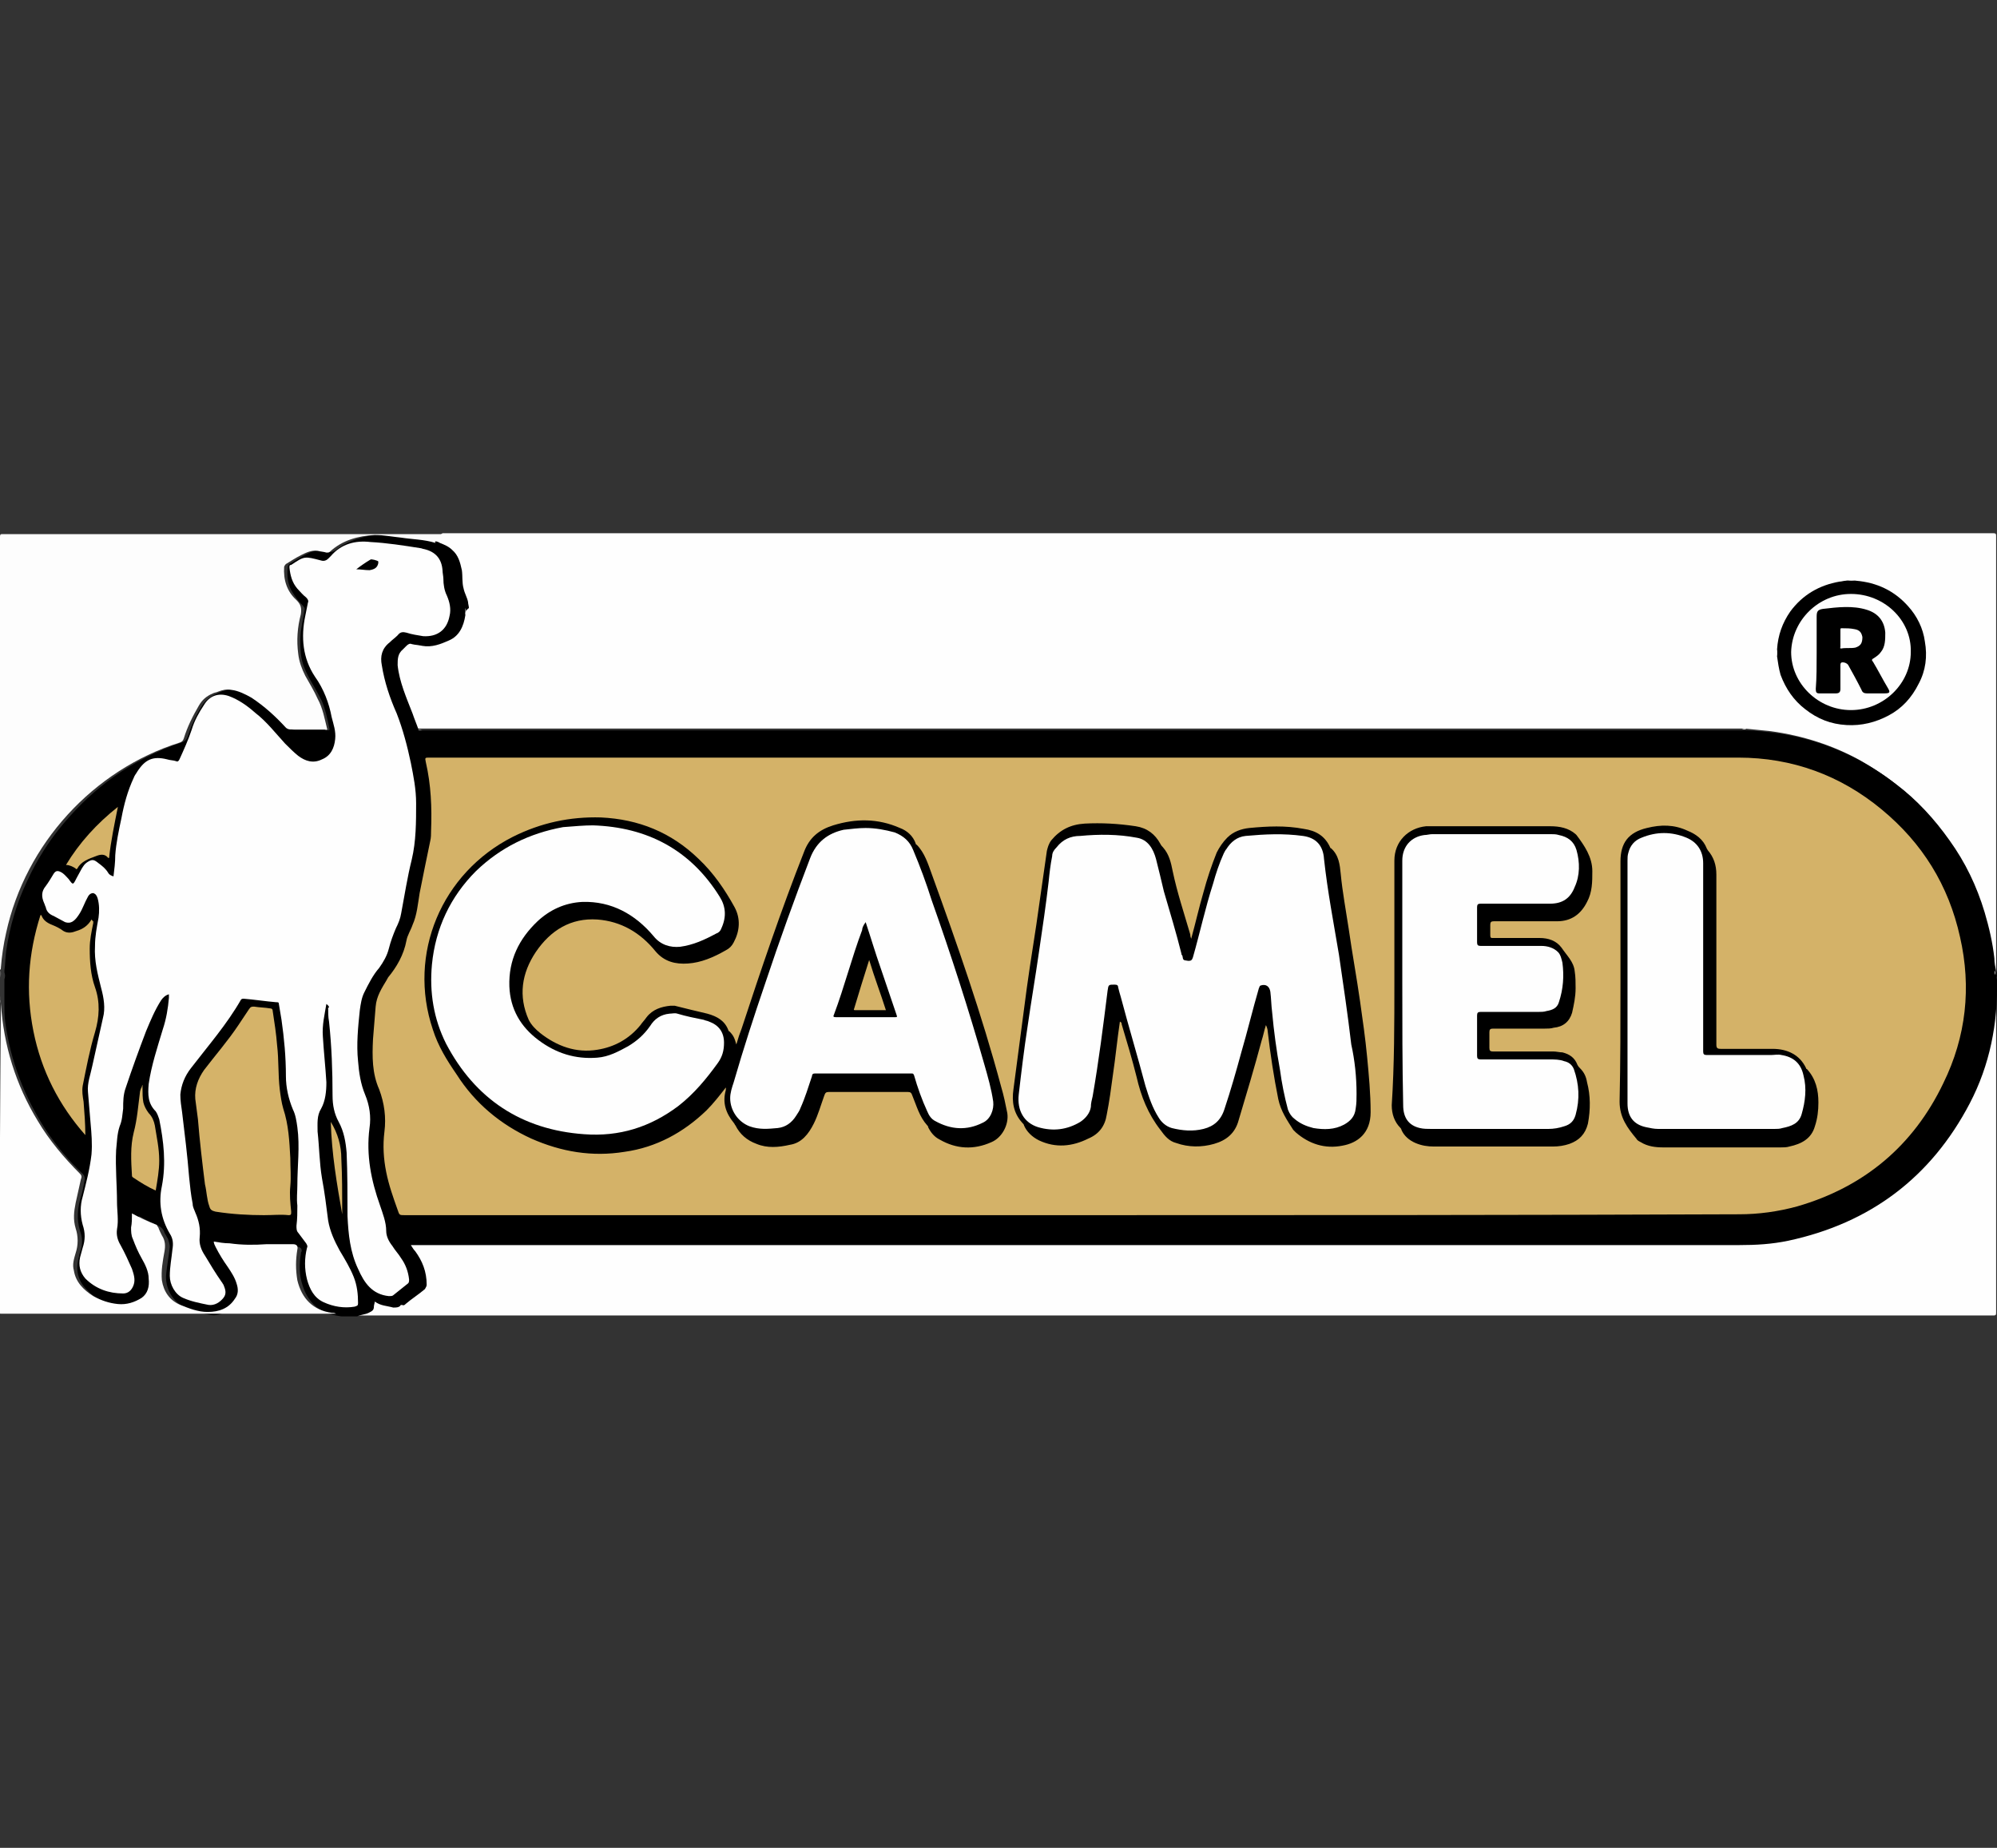
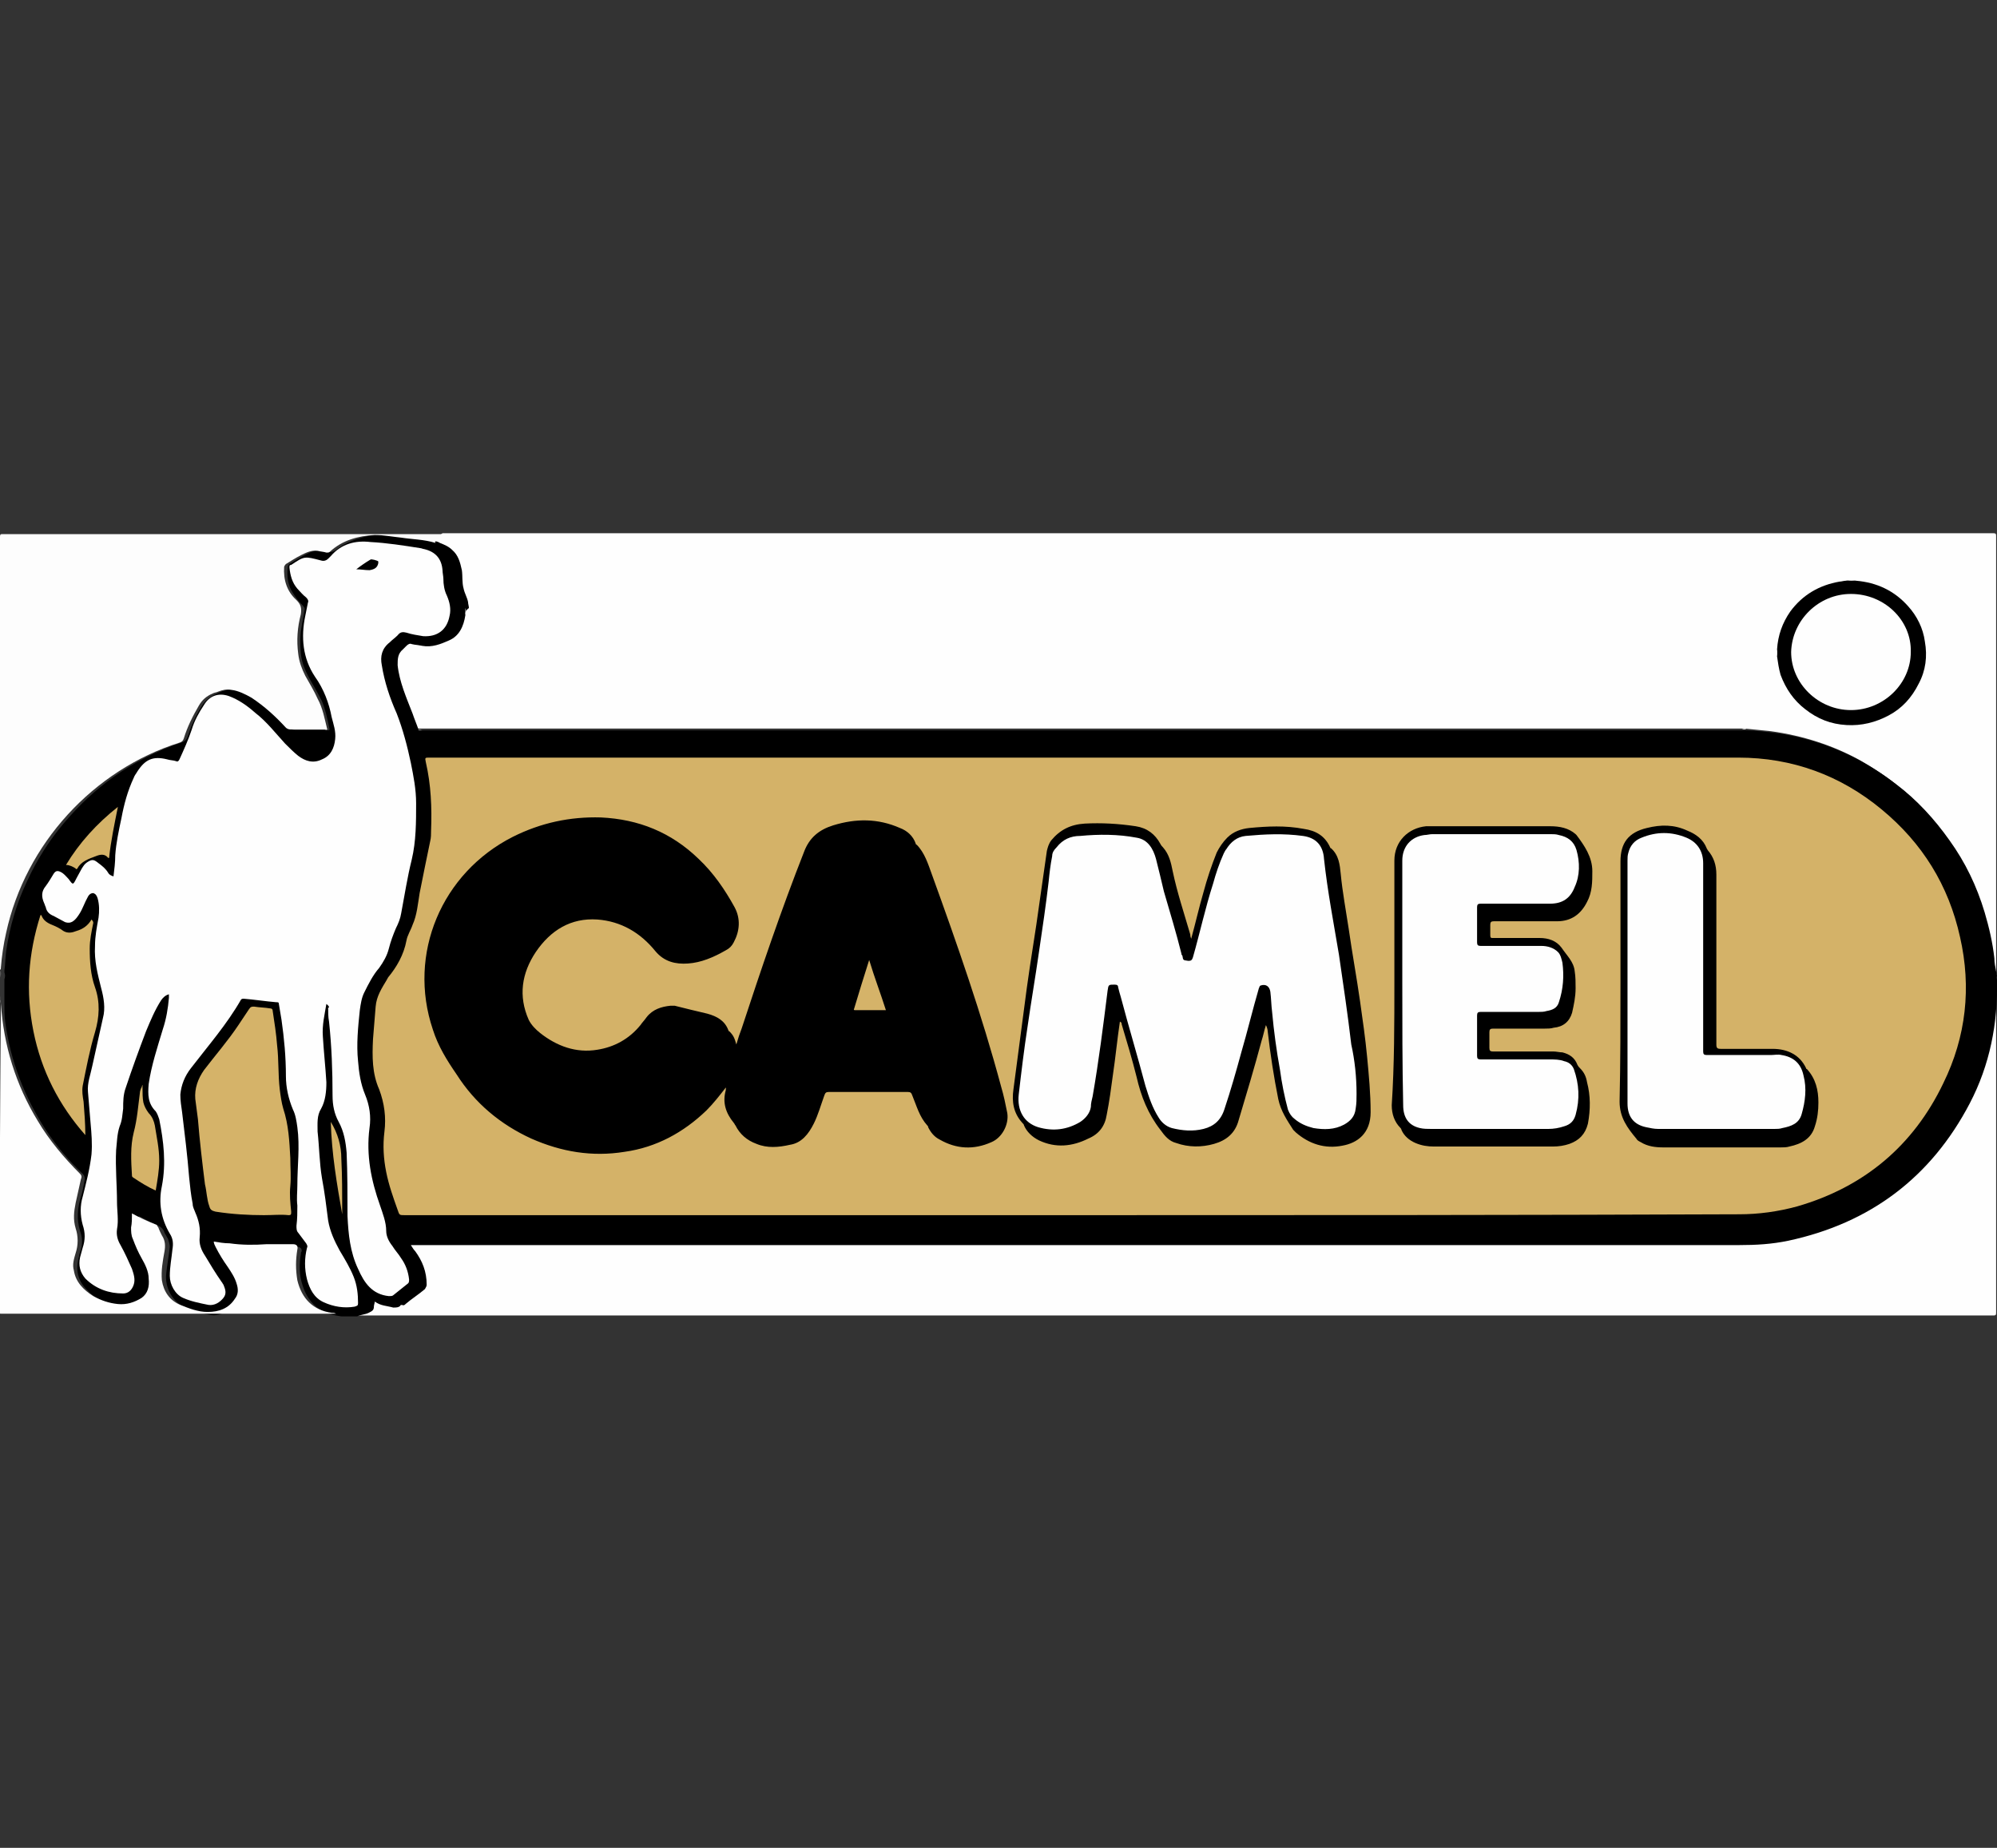
<svg xmlns="http://www.w3.org/2000/svg" version="1.1" id="Layer_1" x="0px" y="0px" viewBox="0 0 227 210" xml:space="preserve" enable-background="new 0 0 227 210">
  <rect x="0" y="0" width="227" height="210" fill="#333333" stroke="none" />
  <g>
    <path d="M50.3,60.6c58.8,0,117.5,0,176.3,0c0.3,0,0.3,0.1,0.3,0.4c0,29.4,0,58.7,0,88.1c0,0.3,0,0.4-0.3,0.4   c-62.1,0-124.2,0-186.4,0c0-0.2,0.2-0.2,0.3-0.2c0.4,0,0.8-0.3,1.2-0.4c0.2-0.1,0.2-0.3,0.3-0.5c0.1-0.7,0.1-0.7,0.8-0.4   c0.6,0.2,1.1,0.3,1.7,0.4c0.4,0,0.9-0.2,1.2-0.4c0.7-0.5,1.3-1,2-1.5c0.2-0.2,0.3-0.4,0.3-0.7c0-1.3-0.4-2.4-1.2-3.4   c-0.1-0.2-0.3-0.4-0.4-0.6c-0.1-0.2-0.1-0.3,0.2-0.4c0.1,0,0.2,0,0.3,0c0.2,0,0.3,0,0.5,0c50.1,0,100.2,0,150.4,0   c4,0,7.9-0.9,11.5-2.5c2.7-1.2,5.2-2.8,7.4-4.8c2.6-2.3,4.7-4.9,6.4-8c1.9-3.4,3-7,3.4-10.8c0.2-1.5,0.2-3,0.2-4.5   c0-0.2,0-0.3,0-0.5c-0.2-1.8-0.4-3.6-0.9-5.4c-1.1-4.3-3.1-8.2-6-11.6c-2.3-2.8-5.1-5-8.2-6.8c-3.2-1.8-6.7-2.9-10.3-3.4   c-1-0.1-2-0.2-3-0.3c-0.2,0-0.5,0-0.7,0c-49.7,0-99.4,0-149.2,0c-0.3,0-0.5,0-0.8,0c-0.2,0-0.3-0.2-0.3-0.3   c-0.5-1.5-1.1-2.9-1.6-4.4c-0.3-0.9-0.5-1.9-0.7-2.9c-0.1-0.7,0.1-1.3,0.7-1.7c0.1-0.1,0.2-0.1,0.2-0.2c0.2-0.3,0.5-0.3,0.9-0.2   c0.6,0.2,1.3,0.3,1.9,0.2c1.2-0.2,2.4-0.5,3.2-1.5c0.5-0.6,0.6-1.2,0.8-1.9c0.1-0.3,0.1-0.5,0-0.8c-0.1-0.5-0.1-0.9-0.3-1.3   C52.1,67,52,66.2,52,65.3c0-0.6-0.2-1.2-0.4-1.8c-0.3-0.8-0.9-1.3-1.7-1.6c-0.1-0.1-0.3-0.1-0.4-0.2c-0.1-0.1-0.1-0.3,0-0.4   C49.7,61.1,50,60.8,50.3,60.6z" fill="#FEFEFE" />
    <path d="M52.9,69.9c-0.2,1.3-0.7,2.4-1.9,2.9c-0.9,0.4-1.9,0.8-3,0.6c-0.4-0.1-0.8-0.1-1.2-0.2c-0.2-0.1-0.4,0-0.6,0.2   c-0.1,0.1-0.3,0.3-0.4,0.4c-0.6,0.5-0.6,1.1-0.6,1.8c0.2,1.9,1,3.7,1.7,5.5c0.2,0.6,0.5,1.3,0.7,1.9c0.2,0.1,0.3,0,0.5,0   c50,0,100,0,149.9,0c0.2,0,0.3,0,0.5,0c2.3,0.1,4.6,0.4,6.8,1c3.7,1,7.1,2.7,10.2,5.1c2.4,1.8,4.4,4,6.1,6.4c1.8,2.5,3.1,5.2,4,8.2   c0.5,1.7,0.9,3.4,1.1,5.2c0,0.5,0.1,1,0.2,1.5c0.1,0.2,0,0.3,0.1,0.5c-0.1,0.2,0,0.3,0,0.5c0.1,4.9-0.8,9.6-3.1,14   c-4.4,8.4-11.3,13.6-20.6,15.6c-1.9,0.4-3.7,0.5-5.6,0.5c-50.2,0-100.4,0-150.5,0c-0.1,0-0.3,0-0.5,0c0.2,0.3,0.3,0.5,0.5,0.7   c0.8,1.1,1.3,2.3,1.3,3.8c0,0.2-0.1,0.3-0.2,0.5c-0.7,0.6-1.5,1.1-2.2,1.7c-0.1,0.1-0.2,0.2-0.4,0.1c-0.1,0-0.2,0-0.2,0.1   c-0.2,0.2-0.5,0.2-0.8,0.2c-0.7-0.2-1.5-0.2-2.1-0.7c0,0.2-0.1,0.4-0.1,0.6c0,0.4-0.2,0.5-0.6,0.7c-0.4,0.2-0.9,0.2-1.3,0.4   c-0.6,0-1.2,0-1.8,0c-0.7-0.1-1.3-0.2-1.9-0.5c-1.3-0.6-2.1-1.7-2.5-3c-0.4-1.2-0.4-2.4-0.2-3.6c0-0.1,0-0.2,0.1-0.3   c0-0.3-0.1-0.4-0.4-0.5c-0.1,0-0.2,0-0.3,0c-1.3,0-2.6,0-4,0c-1.4,0-2.7-0.1-4.1-0.3c-0.1,0-0.4-0.1-0.4,0   c-0.1,0.1,0.1,0.3,0.1,0.5c0.3,0.7,0.7,1.3,1.2,2c0.4,0.6,0.7,1.1,1,1.7c0.8,1.4,0,2.6-1,3.2c-0.5,0.3-1,0.4-1.5,0.6   c-0.4,0.1-0.8,0.1-1.2,0c-0.9-0.2-1.8-0.4-2.6-0.8c-1.5-0.6-2.4-2.3-2.2-3.9c0.1-1,0.3-2,0.4-3c0-0.3-0.1-0.6-0.2-0.9   c-0.1-0.2-0.3-0.5-0.4-0.7c-0.1-0.4-0.4-0.7-0.9-0.9c-0.6-0.2-1.2-0.6-1.8-0.9c-0.2-0.1-0.3-0.1-0.3,0.2c-0.2,1.1-0.2,2.2,0.4,3.2   c0.4,0.8,0.8,1.6,1.2,2.4c0.3,0.7,0.4,1.4,0.2,2.1c-0.2,0.9-0.7,1.4-1.5,1.8c-1.2,0.5-2.3,0.5-3.5,0.1c-1-0.3-1.9-0.7-2.6-1.5   c-1-1-1.3-2.1-1-3.5c0.1-0.3,0.1-0.5,0.2-0.8c0.3-0.8,0.3-1.6,0-2.4c-0.4-1.3-0.3-2.6,0.1-3.9c0.2-0.6,0.3-1.2,0.4-1.8   c0.1-0.3,0-0.6-0.2-0.8c-1.6-1.5-3-3.2-4.2-5c-2.4-3.7-4-7.8-4.6-12.2c-0.1-0.7-0.1-1.4-0.1-2.1c0-0.1,0-0.2,0-0.3   c0-0.1,0-0.3,0-0.4c0-0.7,0-1.4,0-2.1c0.1-0.3,0.1-0.5,0-0.8c0-0.1,0-0.1,0-0.2c0.1-0.7,0.1-1.4,0.2-2.2c0.4-2.8,1.2-5.5,2.4-8   c1.1-2.4,2.5-4.6,4.2-6.6c1.7-2,3.5-3.7,5.6-5.2c2.4-1.7,5-3,7.7-3.9c0.3-0.1,0.6-0.3,0.7-0.6c0.4-1.2,0.9-2.4,1.6-3.5   c0.4-0.7,1.1-1.2,1.8-1.5c1.5-0.8,2.9-0.3,4.2,0.5c1.5,0.9,2.8,2,4,3.4c0.2,0.2,0.4,0.3,0.7,0.3c1.2,0,2.4,0,3.5,0   c0.4,0,0.4,0,0.3-0.4c-0.2-1-0.4-1.9-0.8-2.9c-0.4-0.8-0.8-1.5-1.2-2.2c-0.6-1-1.1-2.1-1.2-3.2c-0.1-1.1-0.1-2.1,0.1-3.2   c0.1-0.6,0.2-1.1,0.3-1.7c0.1-0.2,0-0.4-0.2-0.6c-0.4-0.4-0.8-0.9-1.1-1.4c-0.6-0.9-0.7-1.9-0.6-2.9c0-0.2,0.1-0.3,0.2-0.4   c0.7-0.4,1.4-0.9,2.3-1.3c0.7-0.3,1.3-0.3,2-0.1c0.4,0.1,0.7,0,1-0.2c1.1-0.9,2.4-1.3,3.7-1.6c1.2-0.2,2.5,0,3.7,0.1   c1.1,0.2,2.3,0.2,3.5,0.4c0.3,0.1,0.6,0.1,0.9,0.3c0.5,0.2,1,0.4,1.4,0.8c0.7,0.6,0.9,1.4,1.1,2.3c0.1,0.7,0,1.4,0.2,2.1   c0.1,0.5,0.4,1,0.5,1.5c0,0.2,0.1,0.5,0.1,0.7C52.9,69.4,52.9,69.6,52.9,69.9z" />
    <path d="M49.5,61.7c-1.3-0.4-2.6-0.4-3.9-0.6c-1-0.1-2-0.3-3-0.3c-1.9,0.1-3.7,0.6-5.1,1.9c-0.1,0.1-0.2,0.1-0.4,0.1   c-0.3-0.1-0.6-0.1-1-0.2c-0.7-0.1-1.3,0.2-1.9,0.5c-0.6,0.3-1.2,0.7-1.7,1c-0.1,0.1-0.1,0.1-0.2,0.3c-0.1,1.5,0.3,2.8,1.4,3.8   c0.5,0.5,0.6,0.9,0.5,1.6c-0.4,1.5-0.5,3-0.3,4.5c0.1,0.9,0.4,1.7,0.8,2.5c0.5,0.9,1,1.7,1.4,2.6c0.6,1.1,0.8,2.3,1.1,3.5   c-0.1,0.1-0.2,0-0.3,0c-1.3,0-2.6,0-3.9,0c-0.2,0-0.4-0.1-0.5-0.2c-1.2-1.3-2.4-2.4-3.9-3.4c-0.7-0.4-1.5-0.8-2.3-0.9   c-0.5-0.1-1,0-1.5,0.2c-0.2,0.1-0.4,0.1-0.6,0.2c-0.7,0.3-1.2,0.7-1.6,1.4c-0.7,1.2-1.3,2.4-1.7,3.7c-0.1,0.3-0.2,0.4-0.5,0.5   c-9.8,3.1-17.5,11.5-19.7,21.6c-0.3,1.3-0.5,2.7-0.6,4c0,0.1,0,0.2-0.1,0.2c0-16.4,0-32.8,0-49.2c0-0.3,0.1-0.3,0.3-0.3   c16.7,0,33.3,0,50,0c-0.2,0.3-0.5,0.5-0.7,0.8C49.5,61.5,49.4,61.5,49.5,61.7z" fill="#FDFDFD" />
    <path d="M0.1,114c0.3,4.8,1.7,9.3,4.2,13.4c1.3,2.2,3,4.2,4.8,6c0.2,0.2,0.2,0.4,0.1,0.6c-0.2,0.9-0.4,1.8-0.6,2.7   c-0.2,1-0.3,1.9,0,2.9c0.3,0.9,0.3,1.9,0,2.8c-0.2,0.7-0.4,1.3-0.2,2c0.2,1.3,1.1,2.2,2.2,2.9c0.9,0.5,1.8,0.8,2.8,0.9   c1,0.1,1.9-0.2,2.7-0.7c0.7-0.5,0.9-1.3,0.8-2.2c0-0.8-0.4-1.6-0.8-2.3c-0.4-0.7-0.7-1.4-1-2.2c-0.2-0.4-0.2-0.9-0.2-1.3   c0.1-0.5,0.1-1,0.1-1.6c0.9,0.5,1.8,0.9,2.8,1.3c0.1,0.1,0.1,0.2,0.2,0.3c0.1,0.3,0.3,0.7,0.4,0.9c0.4,0.6,0.4,1.2,0.3,1.8   c-0.2,1.1-0.4,2.2-0.3,3.3c0.2,1.3,0.9,2.3,2.1,2.8c1,0.4,2,0.8,3.1,0.8c1.3,0,2.4-0.4,3.1-1.5c0.4-0.5,0.4-1.1,0.2-1.7   c-0.2-0.7-0.6-1.3-1-1.9c-0.5-0.7-1-1.5-1.4-2.3c-0.1-0.2-0.2-0.4-0.2-0.6c0.6,0.1,1.2,0.2,1.8,0.2c1.4,0.2,2.8,0.2,4.2,0.1   c1,0,2,0,3,0c0.4,0,0.6,0.2,0.5,0.6c-0.2,1.2-0.2,2.3,0,3.5c0.5,2.1,1.8,3.4,3.9,3.7c0.2,0,0.3,0,0.5,0.1c-12.7,0-25.4,0-38.1,0   c-0.3,0-0.3-0.1-0.3-0.3C0,137.4,0,125.6,0.1,114C0,113.9,0.1,113.9,0.1,114z" fill="#FEFEFE" />
    <path d="M0,110.3c0.2,0.3,0.1,0.5,0,0.8C0,110.8,0,110.6,0,110.3z" fill="#585858" />
    <path d="M0,113.2c0.1,0.1,0.1,0.2,0.1,0.4c0,0,0,0-0.1,0C0,113.5,0,113.3,0,113.2z" fill="#404040" />
    <path d="M0,113.6C0,113.6,0,113.6,0,113.6c0.1,0.1,0.1,0.3,0.1,0.4l0,0l0,0C0,113.8,0,113.7,0,113.6z" fill="#797979" />
    <path d="M211,66c2.3,0.2,4.3,1.1,5.9,2.9c1,1.1,1.7,2.5,1.9,4c0.3,1.7,0.1,3.3-0.7,4.8c-0.8,1.6-1.9,2.8-3.4,3.6   c-1.5,0.8-3.1,1.2-4.8,1.1c-1.8-0.1-3.3-0.7-4.7-1.8c-1.3-1-2.2-2.3-2.8-3.9c-0.2-0.7-0.3-1.4-0.4-2.1c0-0.3,0-0.5,0-0.8   c0.1-1.6,0.6-3,1.5-4.3c1.4-1.9,3.3-3,5.6-3.4c0.2,0,0.5-0.1,0.7-0.1C210.3,65.9,210.6,65.9,211,66z" />
    <path d="M198.5,82.9c-0.2,0-0.3,0-0.5,0c-50,0-100,0-150,0c-0.2,0-0.3,0.1-0.5,0c0.1,0,0.3,0,0.4,0   c50,0,100.1,0,150.1,0C198.2,82.8,198.4,82.8,198.5,82.9z" fill="#FDFDFD" />
    <path d="M211,66c-0.4,0-0.7,0-1.1,0C210.3,65.9,210.6,65.9,211,66z" fill="#FDFDFD" />
    <path d="M52.9,69.9c0-0.3,0-0.5,0-0.8C53,69.4,53,69.6,52.9,69.9z" fill="#FDFDFD" />
    <path d="M202,73.8c0,0.3,0,0.5,0,0.8C201.9,74.3,201.9,74,202,73.8z" fill="#FDFDFD" />
-     <path d="M226.8,110.8c-0.1-0.2,0-0.3-0.1-0.5C226.9,110.5,226.8,110.6,226.8,110.8z" fill="#FDFDFD" />
    <path d="M122.3,138.1c-25.4,0-50.8,0-76.3,0c-0.6,0-0.6,0-0.8-0.6c-0.5-1.4-1-2.8-1.3-4.3c-0.3-1.5-0.4-3-0.2-4.6   c0.2-1.6,0-3.2-0.6-4.8c-0.8-1.8-0.8-3.7-0.7-5.7c0.1-1.2,0.2-2.5,0.3-3.7c0.1-1.2,0.7-2.1,1.3-3.1c0-0.1,0.1-0.1,0.1-0.2   c1-1.2,1.8-2.6,2.1-4.2c0.1-0.6,0.5-1.2,0.7-1.8c0.5-1.1,0.6-2.4,0.8-3.6c0.4-2,0.8-4,1.2-5.9c0.1-0.4,0.1-0.8,0.1-1.2   c0.1-2.6,0-5.2-0.6-7.8c-0.1-0.5-0.1-0.5,0.4-0.5c49.6,0,99.2,0,148.8,0c6.1,0,11.6,2,16.3,5.9c4.6,3.8,7.6,8.6,8.9,14.5   c1.3,5.7,0.7,11.3-1.9,16.6c-3.4,7.1-9,11.8-16.6,14c-2.2,0.6-4.4,0.9-6.6,0.9C172.6,138.1,147.5,138.1,122.3,138.1z" fill="#D4B268" />
    <path d="M37.1,114.1c-0.2,1.2-0.5,2.4-0.4,3.7c0.1,1.7,0.3,3.5,0.4,5.2c0,1-0.1,2.1-0.6,3c-0.5,0.8-0.4,1.7-0.4,2.6   c0.2,1.8,0.2,3.5,0.5,5.3c0.3,1.6,0.5,3.2,0.7,4.8c0.2,1.2,0.7,2.3,1.3,3.4c0.6,1,1.2,2,1.6,3c0.4,1,0.5,2,0.5,3   c0,0.3-0.1,0.3-0.4,0.4c-1.2,0.2-2.4,0-3.5-0.5c-1.1-0.5-1.6-1.5-1.9-2.6c-0.3-1.2-0.3-2.4,0-3.6c0.1-0.2,0-0.3-0.1-0.5   c-0.3-0.4-0.6-0.8-0.9-1.2c-0.2-0.2-0.2-0.5-0.2-0.8c0.1-0.8,0.1-1.5,0.1-2.3c-0.1-0.8,0-1.5,0-2.3c0-2.2,0.3-4.4,0-6.6   c-0.1-0.7-0.2-1.4-0.5-2c-0.5-1.2-0.8-2.5-0.8-3.8c0-2.2-0.2-4.3-0.5-6.4c-0.1-0.6-0.2-1.2-0.3-1.8c0-0.2-0.1-0.2-0.3-0.2   c-1.2-0.1-2.5-0.3-3.7-0.4c-0.1,0-0.2,0-0.3,0.1c-1.6,2.8-3.7,5.2-5.7,7.8c-0.7,0.9-1.1,1.9-1.2,3c0,0.7,0.1,1.3,0.2,2   c0.3,2.5,0.6,4.9,0.8,7.4c0.1,1,0.2,2,0.4,3c0,0.4,0.2,0.7,0.3,1c0.4,0.9,0.6,1.8,0.5,2.8c-0.1,0.8,0.2,1.5,0.6,2.1   c0.6,1,1.2,2,1.9,3c0.1,0.1,0.1,0.2,0.2,0.3c0.2,0.5,0.4,1,0,1.5c-0.4,0.5-1,0.9-1.7,0.8c-1-0.2-2-0.4-2.9-0.8   c-0.9-0.4-1.5-1.5-1.5-2.5c0-1,0.2-2,0.3-3c0.1-0.6,0.1-1.2-0.3-1.8c-1-1.7-1.3-3.5-0.9-5.4c0.5-2.6,0.2-5.1-0.3-7.6   c-0.1-0.3-0.2-0.6-0.4-0.9c-0.9-0.9-0.9-1.9-0.8-3.1c0.3-2.1,1-4.2,1.6-6.2c0.4-1.2,0.6-2.4,0.7-3.6c0-0.1,0-0.3,0-0.4   c-0.4,0.1-0.7,0.4-0.9,0.7c-0.7,1.1-1.2,2.3-1.7,3.5c-0.8,2.1-1.6,4.3-2.3,6.4c-0.3,0.8-0.3,1.6-0.3,2.4c-0.1,0.7-0.1,1.3-0.4,2   c-0.3,0.9-0.3,1.8-0.4,2.7c-0.1,2,0.1,4,0.1,5.9c0,1,0.2,2.1,0,3.1c-0.1,0.7,0.1,1.3,0.4,1.8c0.5,0.9,0.9,1.8,1.3,2.7   c0.2,0.6,0.4,1.2,0.2,1.8c-0.2,0.6-0.6,1-1.2,1c-1.6,0-3.1-0.5-4.3-1.7c-0.6-0.7-0.8-1.5-0.6-2.4c0.1-0.4,0.2-0.7,0.3-1.1   c0.3-0.9,0.3-1.7,0-2.6c-0.3-1.1-0.3-2.2,0-3.2c0.4-1.6,0.8-3.1,1-4.8c0.1-1.2,0-2.4-0.1-3.5c-0.1-1.2-0.2-2.4-0.3-3.6   c-0.1-1,0.3-2,0.5-3c0.4-1.8,0.8-3.6,1.2-5.4c0.3-1.1,0.1-2.3-0.2-3.4c-0.4-1.6-0.8-3.1-0.7-4.8c0-1.1,0.2-2.1,0.4-3.2   c0.1-0.7,0.1-1.5-0.1-2.2c-0.1-0.3-0.2-0.5-0.5-0.6c-0.3,0-0.5,0.2-0.6,0.4c-0.4,0.7-0.6,1.4-1,2c-0.2,0.3-0.4,0.6-0.7,0.8   c-0.3,0.2-0.6,0.2-0.9,0.1c-0.4-0.2-0.9-0.5-1.3-0.7c-0.5-0.2-0.8-0.5-0.9-1c-0.1-0.2-0.1-0.3-0.2-0.5c-0.3-0.7-0.3-1.3,0.2-1.9   c0.3-0.4,0.6-0.9,0.9-1.4c0.2-0.3,0.4-0.4,0.8-0.2c0.4,0.2,0.6,0.5,0.9,0.8c0.5,0.7,0.5,0.7,0.9-0.1c0.2-0.4,0.4-0.7,0.6-1.1   c0.2-0.3,0.3-0.5,0.6-0.7c0.6-0.4,0.8-0.3,1.3,0.1c0.4,0.3,0.8,0.6,1.1,1.1c0.1,0.2,0.3,0.3,0.6,0.4c0.1-0.8,0.2-1.6,0.2-2.4   c0.1-1.4,0.4-2.8,0.7-4.2c0.3-1.6,0.7-3.1,1.4-4.6c0.1-0.3,0.3-0.5,0.4-0.7c0.9-1.4,1.8-1.8,3.4-1.4c0.3,0.1,0.7,0.1,1,0.2   c0.2,0.1,0.3,0,0.4-0.2c0.5-1.1,1-2.2,1.4-3.4c0.3-1,0.8-1.9,1.4-2.8c0.6-1,1.6-1.4,2.8-1c1.1,0.4,2.1,1.1,3,1.9   c1.3,1,2.3,2.3,3.4,3.5c0.5,0.5,1,1,1.5,1.4c0.8,0.6,1.7,0.9,2.7,0.4c1-0.4,1.4-1.3,1.5-2.3c0.1-0.9-0.2-1.7-0.4-2.5   c-0.3-1.6-0.9-3.2-1.9-4.6c-1.4-2.1-1.6-4.5-1.1-6.9c0.1-0.5,0.2-1,0.3-1.5c0.1-0.2,0-0.4-0.2-0.6c-0.4-0.3-0.7-0.7-1-1   c-0.6-0.7-0.8-1.5-0.9-2.4c0-0.2,0-0.3,0.2-0.3c0,0,0,0,0,0c1.5-1,1.5-1,3.4-0.5c0.3,0.1,0.6,0,0.8-0.2c0.1-0.1,0.2-0.2,0.3-0.3   c1.2-1.4,2.8-1.8,4.5-1.6c1.9,0.1,3.8,0.4,5.7,0.7c0.1,0,0.3,0.1,0.4,0.1c1.3,0.3,2,1.1,2.1,2.4c0,0.3,0.1,0.7,0.1,1   c0,0.6,0.1,1.3,0.4,1.9c0.3,0.7,0.5,1.5,0.3,2.3c-0.3,1.6-1.4,2.4-3,2.3c-0.6-0.1-1.3-0.2-1.9-0.4c-0.4-0.1-0.7-0.1-1,0.3   c-0.3,0.3-0.6,0.5-0.9,0.8c-0.9,0.7-1.1,1.6-0.9,2.6c0.3,1.9,0.9,3.7,1.7,5.5c0.7,1.8,1.2,3.7,1.6,5.6c0.3,1.5,0.6,3,0.6,4.6   c0,2.1,0,4.3-0.5,6.4c-0.5,2-0.8,4-1.2,6.1c-0.1,0.6-0.3,1.1-0.6,1.7c-0.3,0.7-0.6,1.5-0.8,2.3c-0.2,0.8-0.6,1.5-1.1,2.2   c-0.7,0.8-1.2,1.8-1.7,2.8c-0.3,0.6-0.4,1.3-0.5,2c-0.2,1.9-0.4,3.9-0.2,5.8c0.1,1.3,0.3,2.6,0.8,3.8c0.5,1.2,0.7,2.5,0.5,3.8   c-0.4,3.1,0.2,6,1.2,8.8c0.3,0.9,0.7,1.9,0.7,2.9c0,0.6,0.3,1.2,0.7,1.7c0.3,0.5,0.7,0.9,1,1.4c0.5,0.7,0.8,1.5,0.9,2.4   c0,0.3,0,0.4-0.3,0.6c-0.5,0.4-1,0.8-1.5,1.2c-0.1,0.1-0.3,0.1-0.5,0.1c-1.9-0.2-2.8-1.5-3.5-3.1c-0.9-1.9-1.1-3.9-1.2-6   c0-2.4,0-4.8-0.1-7.2c-0.1-1.2-0.3-2.4-0.9-3.5c-0.5-0.9-0.7-1.9-0.7-3c0-2.8-0.1-5.6-0.4-8.4c-0.1-0.5-0.1-1.1-0.1-1.6   C37.5,114.6,37.4,114.3,37.1,114.1z" fill="#FEFEFE" />
    <path d="M30,138.1c-1.7,0-3.6-0.1-5.5-0.4c-0.4-0.1-0.6-0.2-0.7-0.6c-0.3-0.8-0.3-1.7-0.5-2.5   c-0.3-2.4-0.6-4.9-0.8-7.4c-0.1-0.8-0.2-1.5-0.3-2.3c-0.1-1.2,0.3-2.3,1-3.3c1.3-1.7,2.7-3.3,3.9-5.1c0.4-0.6,0.8-1.2,1.2-1.8   c0.2-0.3,0.3-0.3,0.6-0.3c0.6,0.1,1.2,0.1,1.8,0.2c0.2,0,0.3,0.1,0.3,0.3c0.2,1.3,0.4,2.6,0.5,3.9c0.2,1.7,0.1,3.3,0.3,5   c0.1,0.8,0.2,1.5,0.4,2.2c0.6,1.8,0.7,3.7,0.8,5.6c0,1.1,0.1,2.1,0,3.2c-0.1,1,0,1.9,0.1,2.9c0,0.3,0,0.4-0.3,0.4   C31.9,138,31.1,138.1,30,138.1z" fill="#D5B369" />
    <path d="M10.6,104.9c-0.2,1-0.4,1.9-0.4,2.9c0,1.5,0.1,3,0.6,4.4c0.6,1.7,0.5,3.4,0,5.1c-0.6,2-1,4.1-1.4,6.1   c-0.1,0.6,0,1.2,0.1,1.8c0.1,1.3,0.2,2.5,0.2,3.8c-3-3.4-5-7.3-5.9-11.8c-0.9-4.5-0.6-8.8,0.8-13.2c0,0,0.1,0,0.1,0   c0.2,0.6,0.7,0.9,1.2,1.1c0.5,0.2,0.9,0.4,1.3,0.7c0.5,0.3,1,0.2,1.5,0c0.7-0.2,1.3-0.6,1.7-1.3C10.6,104.7,10.6,104.8,10.6,104.9z   " fill="#D5B369" />
    <path d="M16.2,123.7c0,0.5,0,1.1,0.1,1.6c0.1,0.4,0.3,0.8,0.6,1.2c0.4,0.4,0.6,0.9,0.7,1.4c0.2,1.3,0.5,2.6,0.5,4   c0,1.1-0.2,2.2-0.4,3.4c-0.9-0.4-1.7-0.9-2.6-1.5c-0.1-0.1-0.1-0.1-0.1-0.2c-0.1-1.7-0.2-3.3,0.2-4.9c0.4-1.5,0.5-3,0.7-4.5   c0-0.2,0.1-0.4,0.2-0.7C16.2,123.5,16.2,123.6,16.2,123.7z" fill="#D5B369" />
    <path d="M13.4,91.7c-0.4,2-0.8,3.9-1,5.8c0,0-0.1,0-0.1,0c-0.4-0.5-0.9-0.4-1.4-0.2c-0.8,0.3-1.7,0.6-2.1,1.4   c-0.1,0.1-0.2,0.1-0.2,0c-0.3-0.2-0.7-0.4-1.1-0.4C9,95.8,11,93.6,13.4,91.7z" fill="#D5B369" />
    <path d="M37.6,127.5c0.8,1.3,1.2,2.7,1.2,4.2c0.1,2,0.1,3.9,0.1,5.9c0,0.1,0,0.2,0,0.4   C38.3,134.6,37.7,131.1,37.6,127.5z" fill="#D5B368" />
    <path d="M16.2,123.7c0,0,0-0.1-0.1-0.1c0-0.1,0-0.2,0.1-0.3C16.3,123.4,16.2,123.6,16.2,123.7z" fill="#6D5C36" />
-     <path d="M10.6,104.9c0,0,0-0.1-0.1-0.1c0-0.1,0.1-0.1,0.1-0.1C10.7,104.7,10.6,104.8,10.6,104.9z" fill="#9A814B" />
    <path d="M210.4,67.5c3.8,0,6.9,3,6.8,6.6c0,3.6-3.1,6.6-6.8,6.6c-3.7,0-6.8-3-6.8-6.6   C203.7,70.5,206.7,67.5,210.4,67.5z" fill="#FEFEFE" />
    <path d="M82.5,123.6c-0.7,0.9-1.4,1.8-2.2,2.6c-2.6,2.5-5.7,4.2-9.3,4.7c-3.7,0.6-7.2,0-10.6-1.5c-3.5-1.6-6.4-4-8.5-7.3   c-1.1-1.6-2.1-3.2-2.7-5.1c-2.9-8.6,1-17.8,9.1-21.9c3.2-1.6,6.5-2.3,10-2.2c4.3,0.2,8,1.7,11.1,4.7c1.7,1.6,3,3.5,4.1,5.5   c0.7,1.3,0.6,2.7-0.1,4c-0.2,0.4-0.5,0.7-0.9,0.9c-1.4,0.8-2.8,1.4-4.3,1.5c-1.4,0.1-2.7-0.2-3.7-1.4c-1.7-2.1-3.9-3.4-6.6-3.6   c-3-0.2-5.3,1.2-7,3.7c-1.6,2.4-2,5-0.8,7.7c0.3,0.6,0.8,1.1,1.3,1.5c1.9,1.5,4.1,2.3,6.5,1.9c1.9-0.3,3.6-1.2,4.9-2.8   c0.2-0.3,0.5-0.6,0.7-0.9c0.7-0.9,1.7-1.2,2.7-1.3c0.2,0,0.3,0,0.5,0c1.2,0.3,2.4,0.6,3.7,0.9c1.1,0.3,2,0.8,2.4,1.9   c0,0.1,0.1,0.1,0.1,0.1c0.5,0.5,0.6,0.8,0.8,1.5c0.2-0.7,0.4-1.3,0.6-1.8c2.2-6.7,4.5-13.5,7.1-20.1c0.6-1.6,1.7-2.5,3.3-3   c2.6-0.8,5.1-0.8,7.6,0.3c0.8,0.3,1.5,0.9,1.8,1.8c0,0,0,0.1,0.1,0.1c0.9,0.9,1.3,2.2,1.7,3.3c2.9,8,5.7,16,7.9,24.2   c0.3,1,0.5,2,0.7,3c0.2,1.3-0.6,2.8-1.8,3.3c-2,0.9-4,0.8-5.9-0.3c-0.6-0.3-1-0.8-1.3-1.4c0-0.1,0-0.1-0.1-0.2   c-0.9-1-1.2-2.2-1.7-3.4c-0.1-0.3-0.2-0.4-0.5-0.4c-3,0-6,0-9,0c-0.3,0-0.4,0.1-0.5,0.4c-0.4,1.1-0.7,2.2-1.2,3.2   c-0.6,1.2-1.4,2.2-2.7,2.4c-1.3,0.3-2.6,0.4-3.8-0.1c-1.1-0.4-1.9-1.1-2.4-2.1c-0.1-0.1-0.1-0.2-0.2-0.3c-0.9-1.1-1.3-2.3-0.9-3.7   c0-0.1,0-0.1,0-0.2C82.6,123.7,82.5,123.7,82.5,123.6z" />
    <path d="M135.4,106.7c0.5-1.8,0.9-3.6,1.4-5.3c0.4-1.5,0.9-3,1.5-4.5c0.3-0.6,0.7-1.2,1.2-1.7c0.7-0.7,1.6-1,2.5-1.1   c2.1-0.2,4.1-0.3,6.2,0.1c1.4,0.2,2.4,0.8,3,2.1c0,0,0,0.1,0.1,0.1c0.9,0.8,1,1.9,1.1,2.9c0.2,2.1,0.6,4.2,0.9,6.2   c0.4,2.8,0.9,5.5,1.3,8.3c0.3,2.1,0.6,4.2,0.8,6.3c0.2,2.1,0.4,4.2,0.4,6.3c0,2.4-1.5,3.5-3.2,3.8c-2,0.4-3.8-0.2-5.3-1.5   c-0.1-0.1-0.2-0.2-0.3-0.3c-0.7-1.1-1.4-2.1-1.7-3.5c-0.5-2.5-0.9-5.1-1.2-7.7c0-0.2-0.1-0.5-0.2-0.7c-0.2,0.6-0.3,1.2-0.5,1.8   c-0.8,3-1.7,6-2.6,9c-0.4,1.5-1.4,2.3-2.8,2.7c-1.4,0.4-2.9,0.4-4.3-0.1c-0.8-0.2-1.3-0.8-1.8-1.5c-1.4-1.8-2.2-3.8-2.7-6   c-0.5-2-1.1-4-1.7-6c0-0.1,0-0.2-0.2-0.3c-0.3,2-0.5,4.1-0.8,6.1c-0.2,1.5-0.4,3-0.7,4.5c-0.2,1.3-0.9,2.2-2.1,2.7   c-1.8,0.9-3.7,1.1-5.6,0.2c-0.8-0.4-1.4-1-1.7-1.7c0-0.1-0.1-0.2-0.2-0.3c-1-1.1-1.2-2.4-1-3.8c0.4-3,0.8-6.1,1.2-9.1   c0.4-3.2,0.9-6.4,1.4-9.6c0.4-2.8,0.8-5.6,1.2-8.4c0.1-0.4,0.2-0.8,0.5-1.2c1-1.2,2.2-1.8,3.8-1.9c1.9-0.1,3.8,0,5.8,0.3   c1.3,0.2,2.2,0.9,2.8,2c0.1,0.2,0.2,0.3,0.3,0.4c0.7,0.8,0.9,1.7,1.1,2.7c0.5,2.4,1.3,4.8,2,7.2   C135.3,106.5,135.4,106.6,135.4,106.7z" />
    <path d="M158.5,111.6c0-4.6,0-9.2,0-13.8c0-2.2,1.6-3.7,3.6-3.9c0.2,0,0.3,0,0.5,0c4.5,0,9.1,0,13.6,0c1.1,0,2.1,0.2,2.9,0.9   c0,0,0.1,0.1,0.1,0.1c0.9,1.2,1.8,2.5,1.8,4.1c0,1.2,0,2.4-0.6,3.5c-0.7,1.4-1.8,2.2-3.4,2.2c-2.4,0-4.8,0-7.2,0   c-0.3,0-0.4,0.1-0.4,0.4c0,0.4,0,0.8,0,1.2c0,0.3,0.1,0.3,0.3,0.3c1.8,0,3.5,0,5.3,0c1,0,1.9,0.3,2.5,1.1c0.6,0.9,1.4,1.6,1.5,2.7   c0.1,0.6,0.1,1.3,0.1,1.9c0,1-0.2,1.9-0.4,2.8c-0.3,1-1,1.6-2.1,1.7c-0.3,0.1-0.7,0.1-1,0.1c-2,0-3.9,0-5.9,0   c-0.3,0-0.4,0.1-0.4,0.4c0,0.6,0,1.2,0,1.8c0,0.3,0.1,0.4,0.4,0.4c2.3,0,4.6,0,6.9,0c0.3,0,0.7,0.1,1,0.1c0.8,0.2,1.4,0.6,1.7,1.4   c0.1,0.2,0.2,0.3,0.3,0.4c0.5,0.5,0.7,1,0.8,1.6c0.4,1.5,0.4,3.1,0.1,4.7c-0.3,1.2-1,1.9-2.1,2.3c-0.6,0.2-1.2,0.3-1.9,0.3   c-4.5,0-9,0-13.5,0c-0.7,0-1.4-0.1-2.1-0.4c-0.7-0.3-1.3-0.8-1.6-1.5c0-0.1-0.1-0.2-0.1-0.2c-0.7-0.7-1-1.6-1-2.6   C158.5,121,158.5,116.3,158.5,111.6z" />
    <path d="M184.2,111.6c0-4.6,0-9.1,0-13.7c0-2.1,0.9-3.3,3-3.8c1.6-0.4,3.1-0.4,4.6,0.3c1,0.4,1.8,1,2.2,2c0,0.1,0.1,0.1,0.1,0.2   c0.7,0.8,1,1.7,1,2.8c0,6.4,0,12.9,0,19.3c0,0.4,0.1,0.5,0.5,0.5c2,0,3.9,0,5.9,0c1.7,0,3.1,0.7,3.8,2.2c0,0.1,0.1,0.1,0.1,0.1   c1,1.1,1.3,2.4,1.3,3.8c0,0.9-0.1,1.8-0.4,2.7c-0.4,1.4-1.5,2-2.9,2.3c-0.3,0.1-0.7,0.1-1,0.1c-4.4,0-8.9,0-13.3,0   c-0.9,0-1.8-0.1-2.6-0.6c-0.2-0.1-0.4-0.2-0.5-0.4c-1-1.2-1.9-2.4-1.9-4.2C184.2,120.7,184.2,116.2,184.2,111.6z" />
    <path d="M40.5,64.7c0.5-0.4,1.1-0.8,1.6-1.1c0.1-0.1,0.8,0.1,0.9,0.2c0,0.1,0,0.1,0,0.2c-0.1,0.5-0.4,0.7-1,0.8   C41.5,64.8,41,64.7,40.5,64.7C40.5,64.7,40.5,64.7,40.5,64.7z" fill="#010101" />
-     <path d="M206.5,74.2c0-1.4,0-2.7,0-4.1c0-0.6,0.1-0.8,0.7-0.9c1.7-0.2,3.4-0.4,5,0.1c1.3,0.4,2,1.3,2.1,2.6c0,0.8,0,1.6-0.5,2.2   c-0.2,0.3-0.5,0.5-0.8,0.7c-0.2,0.1-0.3,0.2-0.1,0.4c0.6,1,1.1,2,1.7,3c0.3,0.5,0.2,0.6-0.4,0.6c-0.7,0-1.3,0-2,0   c-0.3,0-0.5-0.1-0.6-0.4c-0.5-1-1-1.9-1.5-2.8c-0.1-0.2-0.5-0.4-0.8-0.3c-0.1,0.1-0.1,0.2-0.1,0.3c0,0.9,0,1.8,0,2.7   c0,0.3-0.1,0.5-0.5,0.5c-0.6,0-1.3,0-1.9,0c-0.3,0-0.4-0.1-0.4-0.5C206.5,77.1,206.5,75.6,206.5,74.2z" />
-     <path d="M67.4,93.8c6.2,0.2,11.1,2.8,14.4,8.1c0.7,1.1,0.8,2.3,0.2,3.6c-0.1,0.3-0.3,0.5-0.6,0.6   c-1.3,0.7-2.6,1.3-4.1,1.5c-1.1,0.1-2.2-0.2-3-1.2c-2.1-2.5-4.8-4-8.1-3.9c-2,0.1-3.7,0.9-5.1,2.2c-2.1,2-3.3,4.4-3.2,7.4   c0.1,2.6,1.3,4.6,3.3,6.1c2,1.5,4.2,2.2,6.7,2c1.3-0.1,2.4-0.7,3.5-1.3c1-0.6,1.8-1.3,2.5-2.3c0.5-0.8,1.2-1.3,2.2-1.4   c0.3,0,0.6-0.1,0.9,0c1,0.3,2,0.5,3,0.7c0.2,0.1,0.4,0.1,0.6,0.2c1.1,0.4,1.7,1.2,1.7,2.4c0,0.9-0.2,1.6-0.7,2.3   c-1.3,1.8-2.7,3.5-4.5,4.9c-3.2,2.4-6.7,3.5-10.7,3.2c-7.1-0.5-12.4-4-15.7-10.3c-1.4-2.8-1.9-5.8-1.6-9c0.4-4.1,2.1-7.7,5-10.6   c2.8-2.7,6.1-4.3,9.9-5C65.3,93.9,66.4,93.8,67.4,93.8z" fill="#FEFEFE" />
-     <path d="M98.4,94.1c1.1,0,2.2,0.2,3.3,0.5c1,0.4,1.7,1,2.1,2c0.8,1.9,1.5,3.8,2.1,5.7c2.2,6.2,4.2,12.4,6,18.7   c0.4,1.4,0.8,2.8,1,4.2c0.1,0.9-0.3,2-1.2,2.4c-1.8,0.9-3.6,0.8-5.4-0.2c-0.4-0.2-0.7-0.6-0.9-1.1c-0.6-1.3-1.1-2.7-1.5-4.1   c-0.1-0.2-0.1-0.2-0.3-0.2c-3.7,0-7.3,0-11,0c-0.2,0-0.3,0.1-0.3,0.3c-0.4,1.2-0.8,2.5-1.3,3.6c-0.1,0.3-0.3,0.6-0.5,0.9   c-0.5,0.8-1.2,1.3-2.1,1.4c-1.1,0.1-2.1,0.2-3.2-0.2c-1.3-0.5-2.2-1.8-2.2-3.2c0-0.6,0.2-1.2,0.4-1.8c1.1-3.8,2.3-7.5,3.6-11.3   c1.6-4.8,3.3-9.5,5.1-14.2c0.7-1.8,2-2.8,3.8-3.2C96.8,94.2,97.6,94.1,98.4,94.1z" fill="#FEFEFE" />
    <path d="M154.2,124.3c0,0.6,0,1.1-0.1,1.7c-0.1,0.9-0.6,1.4-1.3,1.8c-1.1,0.6-2.3,0.6-3.5,0.4c-0.8-0.2-1.5-0.5-2.1-1   c-0.4-0.3-0.6-0.6-0.8-1.1c-0.4-1.5-0.7-3-0.9-4.5c-0.4-2.2-0.7-4.4-0.9-6.6c-0.1-0.8-0.1-1.5-0.2-2.3c-0.1-0.6-0.5-0.9-1.1-0.7   c-0.2,0.1-0.1,0.2-0.2,0.3c-0.7,2.4-1.3,4.9-2,7.3c-0.6,2.2-1.2,4.3-1.9,6.4c-0.4,1.3-1.2,2-2.4,2.3c-1.2,0.3-2.4,0.2-3.6-0.1   c-0.7-0.2-1.2-0.7-1.5-1.2c-0.7-1.1-1.1-2.3-1.5-3.6c-0.9-3.4-1.9-6.7-2.8-10.1c-0.1-0.3-0.2-0.7-0.3-1.1c0-0.2-0.1-0.3-0.4-0.3   c-0.7,0-0.7,0-0.8,0.7c-0.5,4-1,8-1.7,12c-0.1,0.4-0.2,0.8-0.2,1.2c-0.1,0.7-0.6,1.3-1.2,1.7c-1.5,0.9-3.1,1.1-4.8,0.6   c-1.6-0.5-2.4-1.9-2.2-3.7c0.3-2.6,0.6-5.1,1-7.7c0.4-2.8,0.9-5.7,1.3-8.5c0.4-2.7,0.8-5.4,1.1-8c0.1-1,0.2-1.9,0.4-2.9   c0-0.4,0.2-0.7,0.5-1c0.7-0.9,1.6-1.3,2.7-1.3c2.1-0.2,4.3-0.2,6.4,0.2c1.3,0.2,1.9,1.3,2.2,2.4c0.3,1.2,0.6,2.4,0.9,3.7   c0.7,2.4,1.4,4.7,2,7.1c0,0.1,0,0.1,0.1,0.2c0.1,0.6,0.1,0.5,0.7,0.6c0.3,0,0.4-0.1,0.5-0.4c0.8-2.8,1.4-5.6,2.3-8.4   c0.3-1.1,0.7-2.3,1.2-3.4c0.1-0.2,0.2-0.4,0.3-0.5c0.5-0.8,1.2-1.4,2.2-1.5c2.2-0.2,4.3-0.3,6.5,0c1.5,0.2,2.3,1.1,2.4,2.6   c0.4,3.7,1.1,7.3,1.7,10.9c0.5,3.4,1,6.8,1.4,10.2C154,120.5,154.2,122.4,154.2,124.3z" fill="#FEFEFE" />
    <path d="M159.4,111.7c0-4.6,0-9.3,0-13.9c0-1.6,1-2.7,2.5-2.9c0.3,0,0.6-0.1,0.9-0.1c4.5,0,9,0,13.5,0   c0.3,0,0.6,0,0.9,0.1c1,0.2,1.7,0.7,2,1.7c0.4,1.4,0.4,2.9-0.2,4.2c-0.5,1.3-1.4,1.9-2.8,1.9c-2.6,0-5.3,0-7.9,0   c-0.3,0-0.4,0.1-0.4,0.4c0,1.3,0,2.7,0,4c0,0.3,0.1,0.4,0.4,0.4c2.3,0,4.6,0,6.9,0c0.7,0,1.4,0.2,1.9,0.7c0.3,0.3,0.4,0.8,0.5,1.2   c0.2,1.5,0.1,3-0.4,4.5c-0.2,0.7-0.8,0.9-1.4,1c-0.3,0.1-0.6,0.1-0.9,0.1c-2.2,0-4.4,0-6.6,0c-0.3,0-0.4,0.1-0.4,0.4   c0,1.5,0,3.1,0,4.6c0,0.3,0.1,0.4,0.4,0.4c2.6,0,5.2,0,7.8,0c0.6,0,1.2,0,1.7,0.2c0.5,0.1,0.9,0.4,1.1,0.9c0.6,1.7,0.7,3.4,0.2,5.2   c-0.2,0.7-0.6,1.1-1.3,1.3c-0.6,0.2-1.2,0.3-1.8,0.3c-4.4,0-8.9,0-13.3,0c-0.4,0-0.9,0-1.3-0.1c-1.3-0.3-1.9-1.2-1.9-2.6   C159.4,121,159.4,116.3,159.4,111.7z" fill="#FEFEFE" />
    <path d="M185,111.6c0-4.6,0-9.2,0-13.8c0-0.3,0-0.6,0.1-0.9c0.2-0.8,0.7-1.4,1.5-1.7c1.7-0.7,3.4-0.7,5.1,0   c1.2,0.5,1.9,1.5,1.9,2.9c0,7.1,0,14.3,0,21.4c0,0.3,0.1,0.4,0.4,0.4c2.4,0,4.8,0,7.3,0c0.4,0,0.8-0.1,1.2,0   c1.3,0.2,2.2,0.9,2.5,2.3c0.4,1.5,0.2,3-0.2,4.4c-0.3,1.1-1.2,1.4-2.2,1.6c-0.3,0.1-0.6,0.1-0.9,0.1c-4.4,0-8.8,0-13.2,0   c-0.5,0-0.9-0.1-1.4-0.2c-1.4-0.3-2.1-1.2-2.1-2.7C185,120.8,185,116.2,185,111.6z" fill="#FEFEFE" />
    <path d="M209.2,72.4c0-0.3,0-0.6,0-0.8c0-0.2,0-0.2,0.2-0.2c0.5,0,0.9,0,1.4,0.1c0.6,0.1,0.8,0.4,0.9,0.9   c0,0.7-0.2,1-0.8,1.2c-0.5,0.1-1.1,0-1.6,0.1c-0.2,0-0.1-0.1-0.1-0.2C209.2,73,209.2,72.7,209.2,72.4z" fill="#FEFEFE" />
    <path d="M98.4,104.8c0.6,1.8,1.1,3.5,1.7,5.2c0.6,1.8,1.2,3.5,1.8,5.3c0.1,0.3,0.1,0.3-0.2,0.3c-2.2,0-4.5,0-6.7,0   c-0.3,0-0.3-0.1-0.2-0.3c1.2-3.2,2-6.4,3.2-9.6C98,105.5,98.1,105.2,98.4,104.8z" />
    <path d="M98.8,109.1c0.6,2,1.3,3.8,1.9,5.7c-1.2,0-2.4,0-3.5,0c-0.1,0-0.2,0-0.1-0.2C97.6,112.9,98.2,111,98.8,109.1z" fill="#D5B369" />
  </g>
</svg>